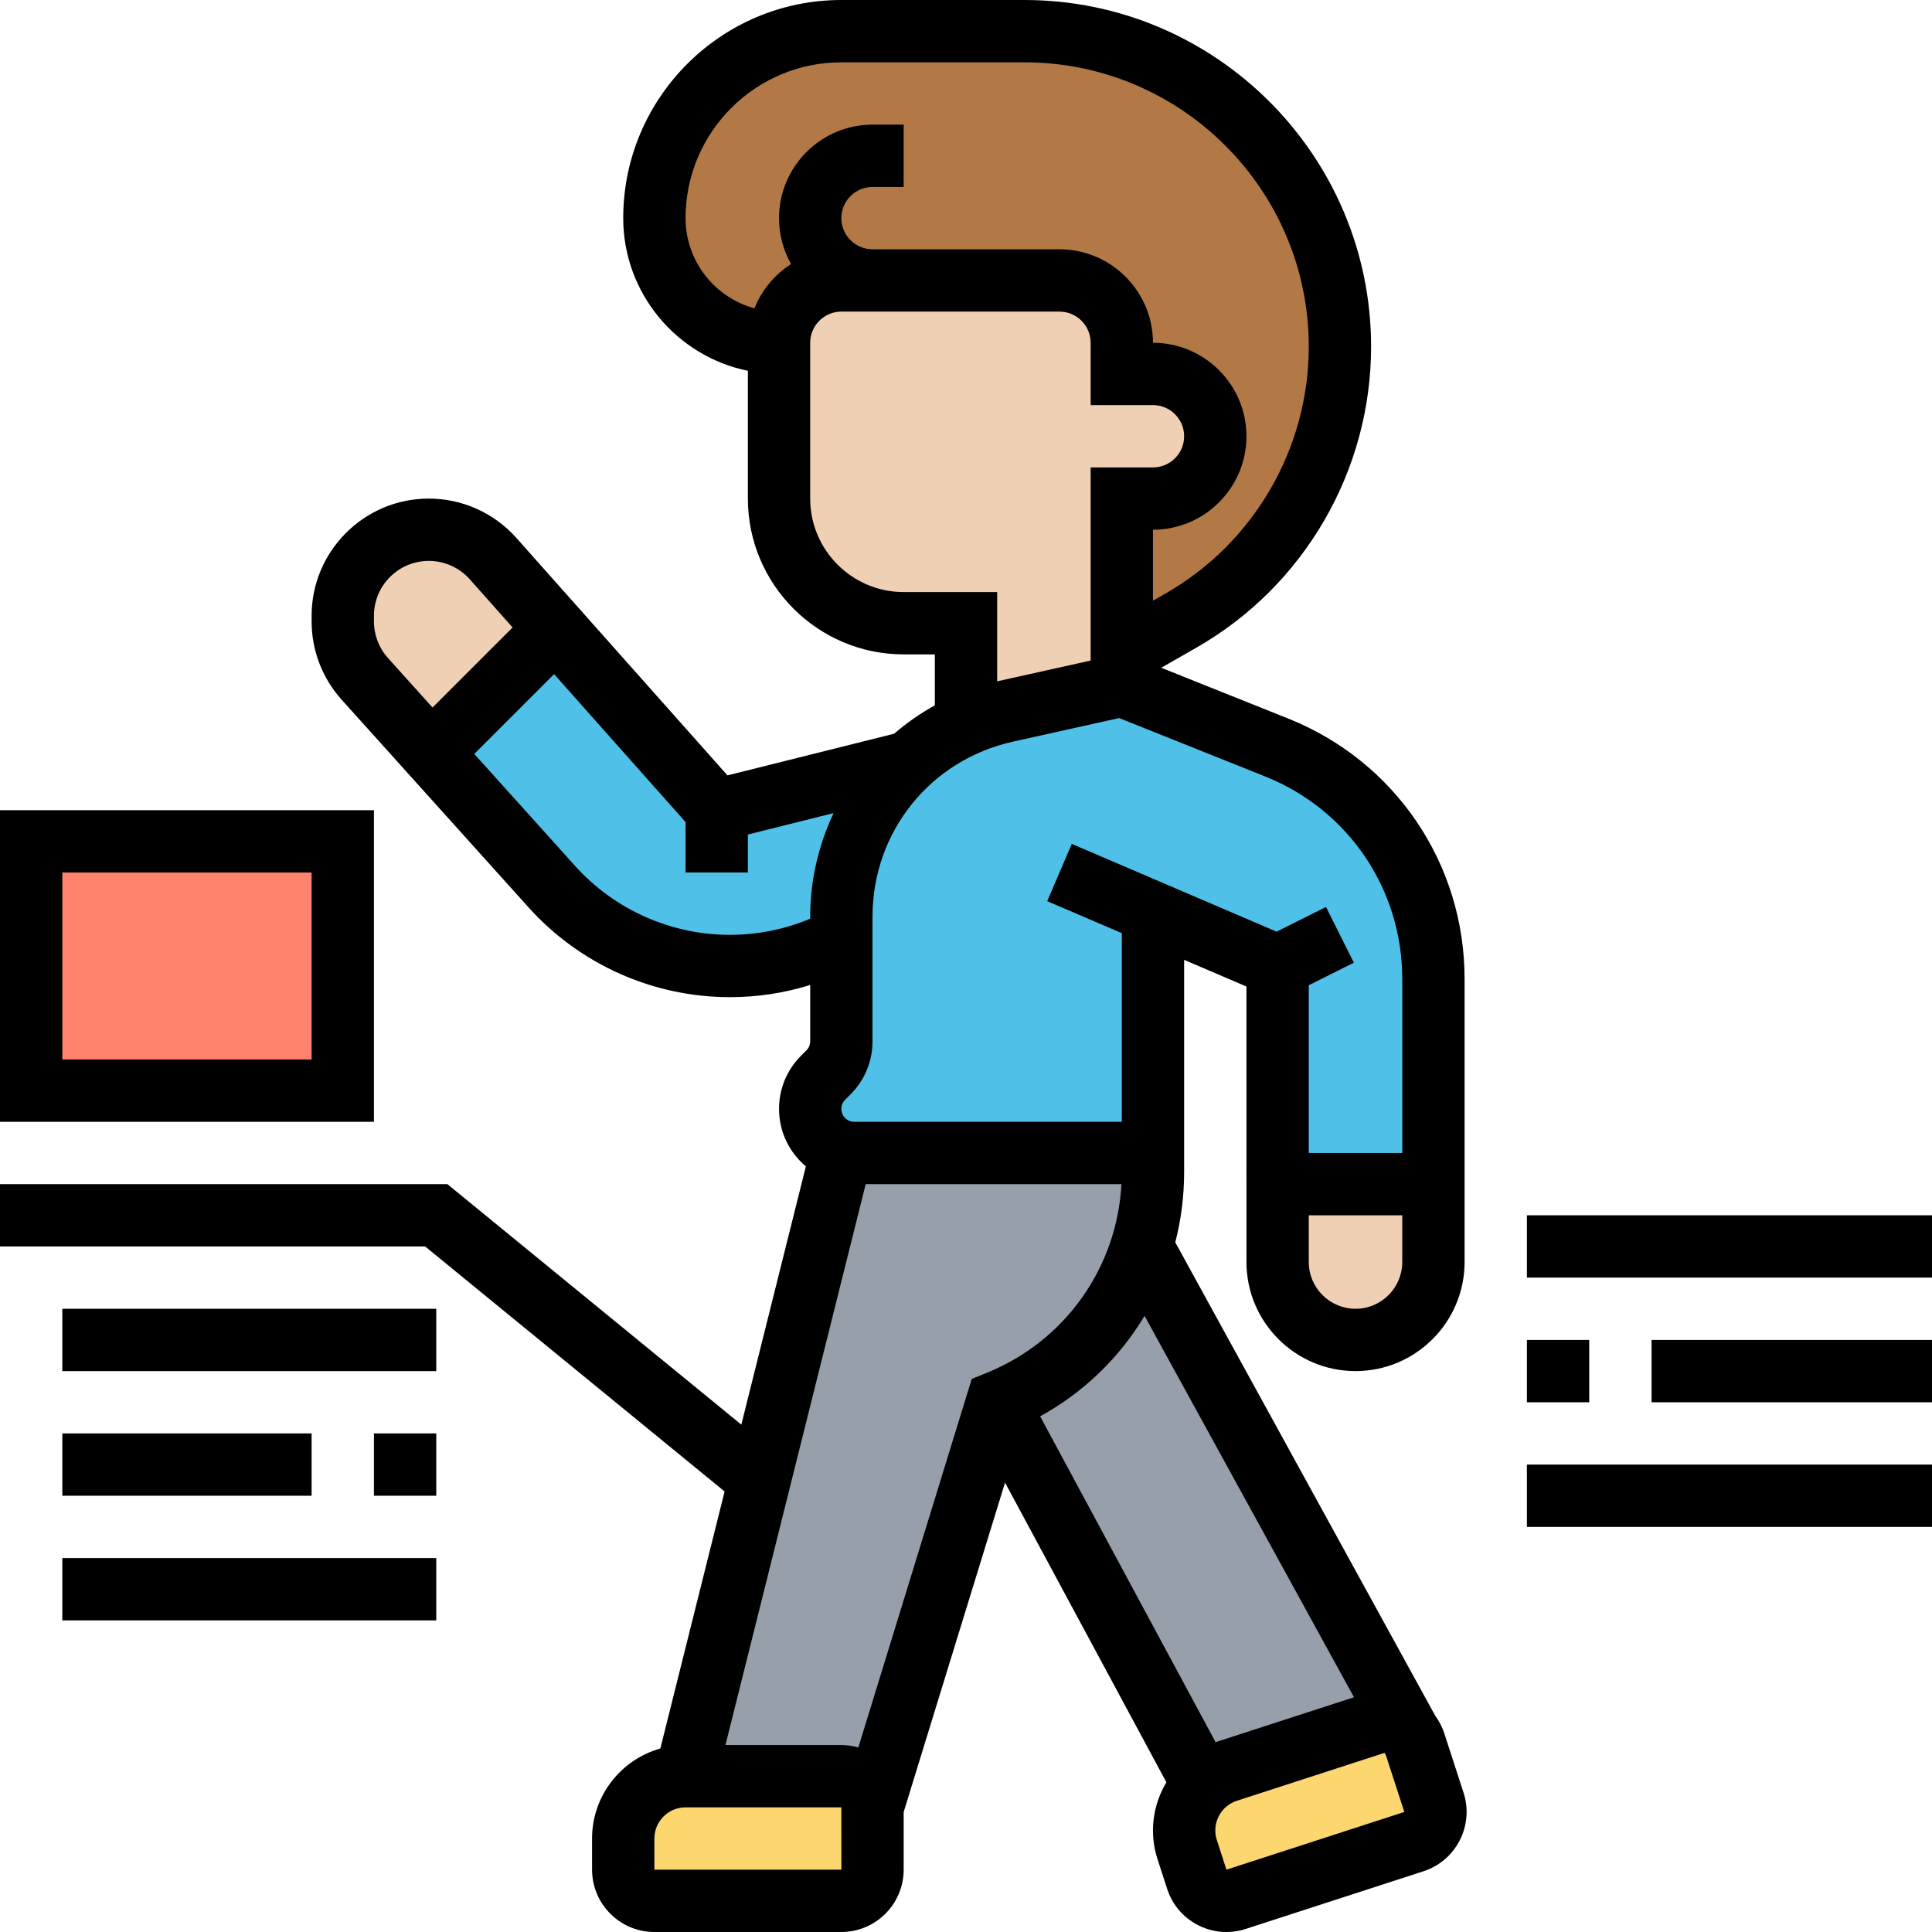
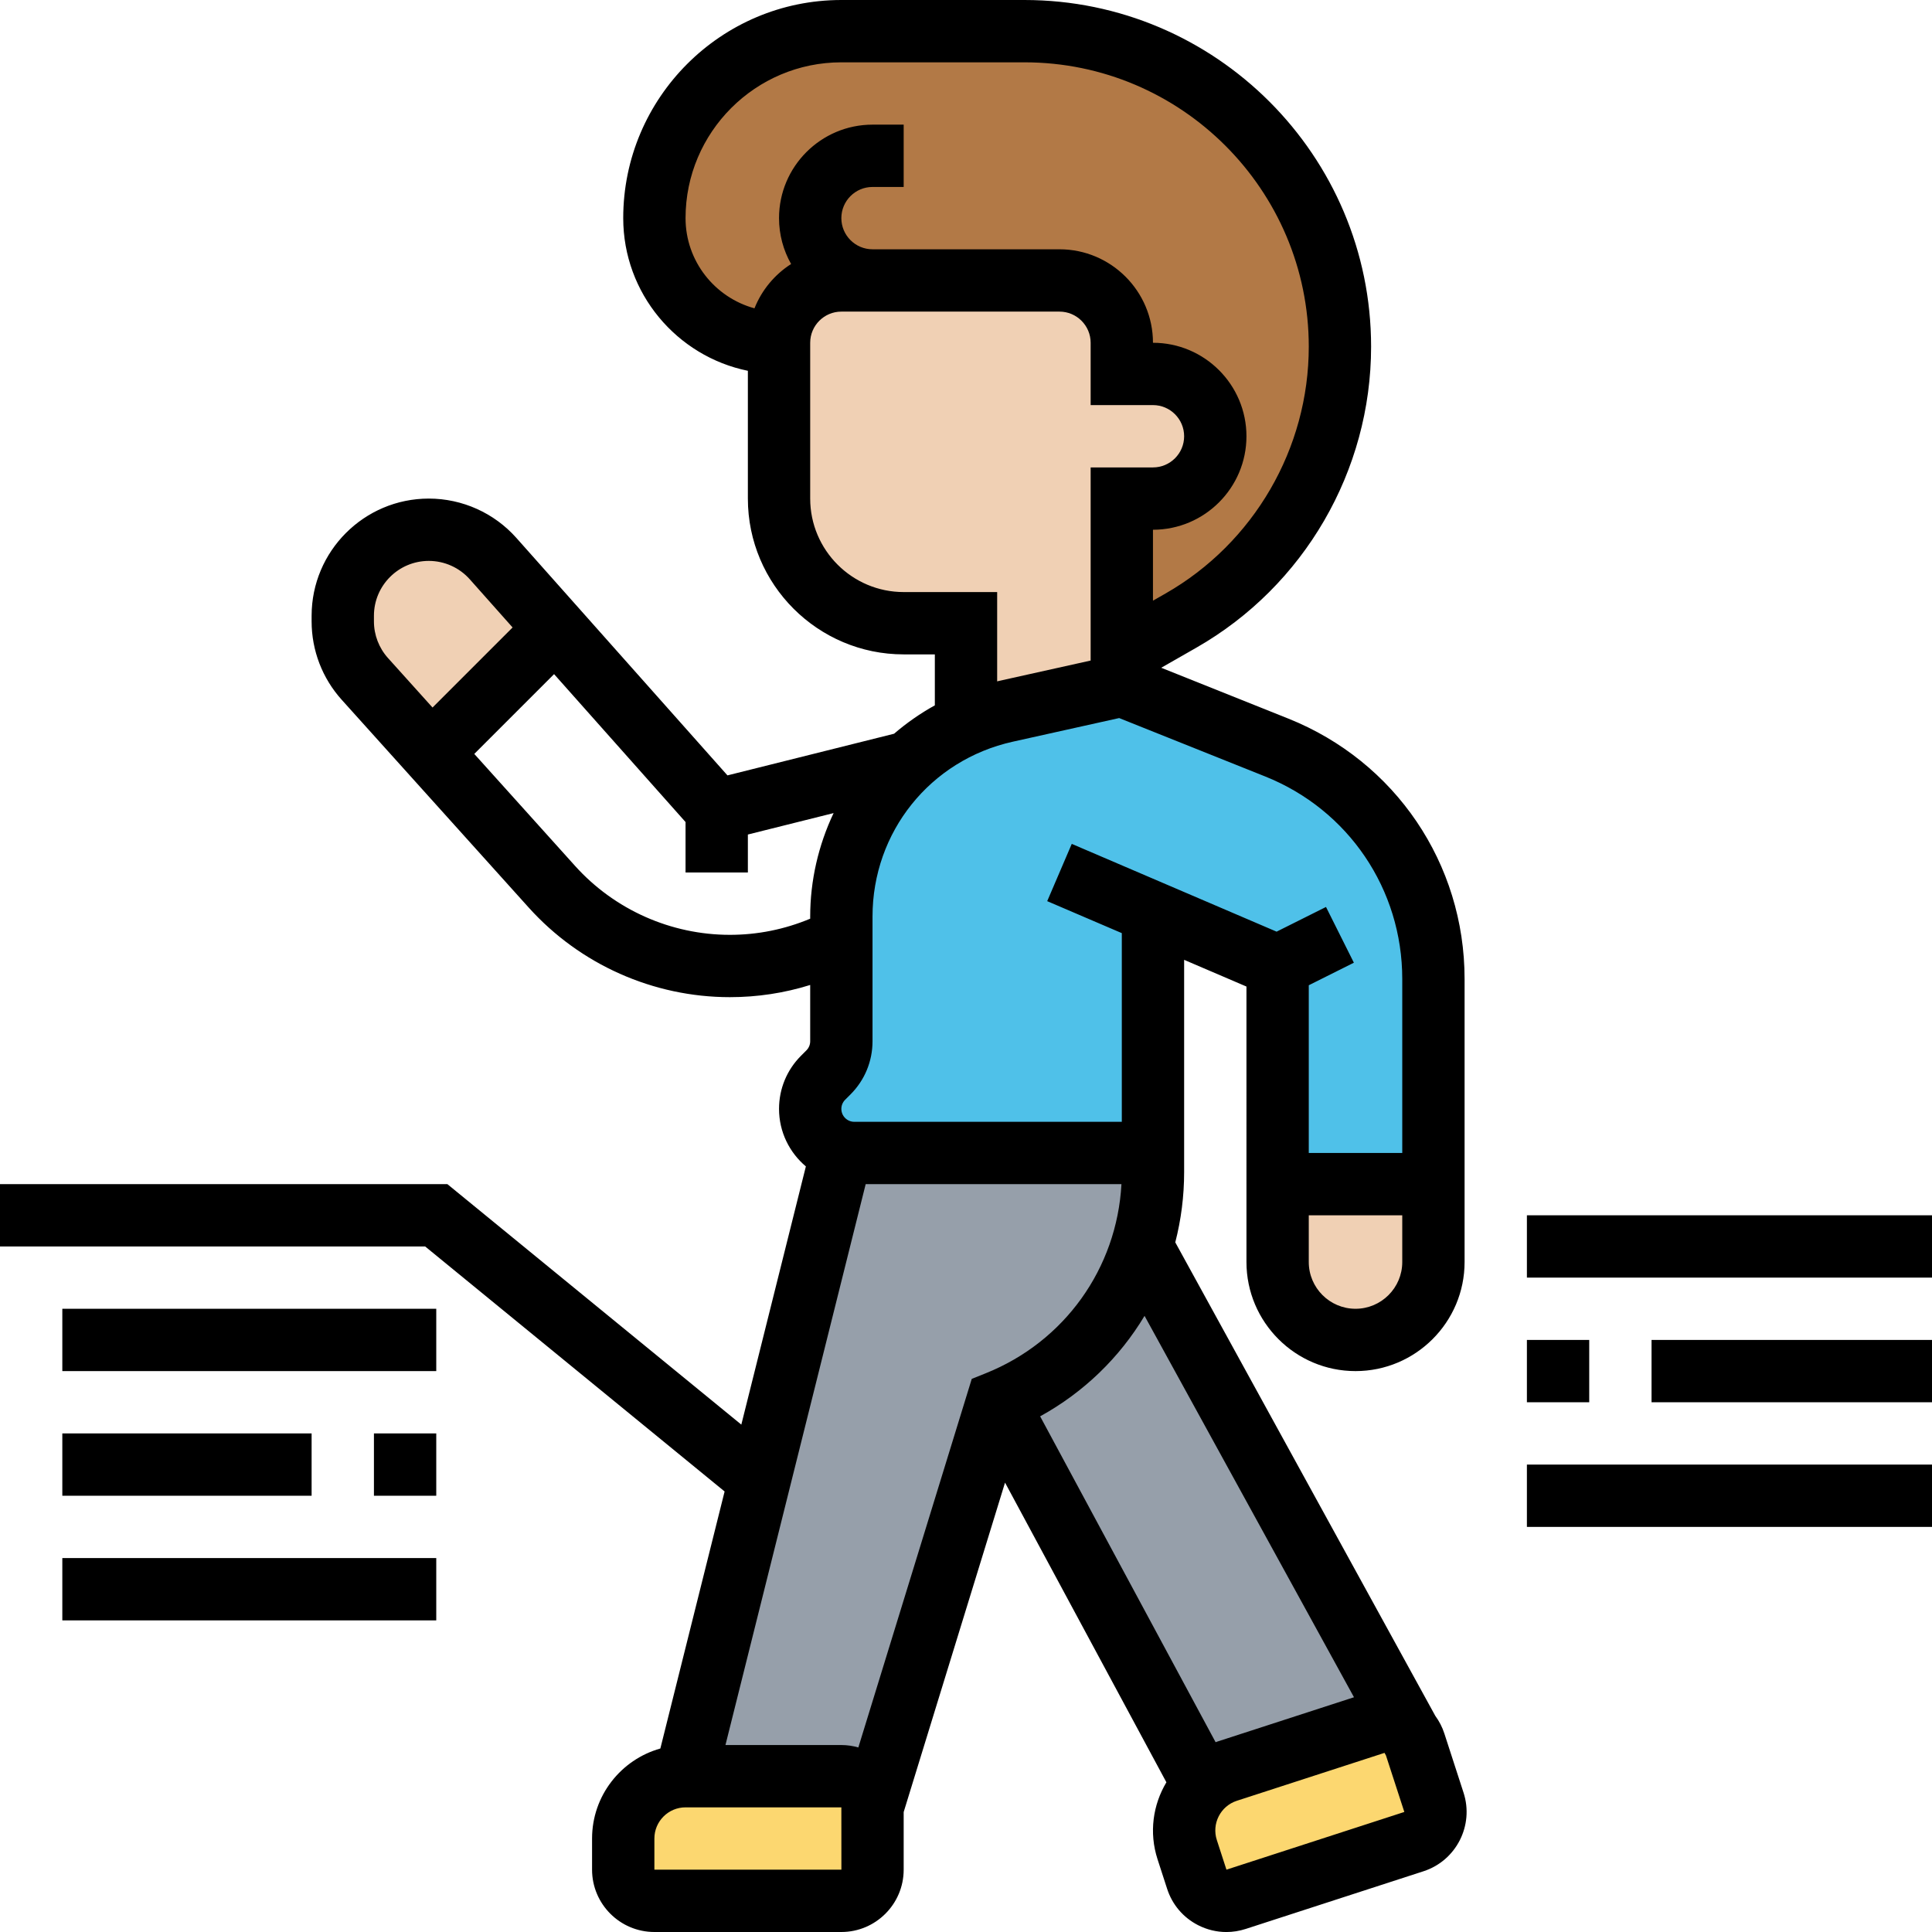
<svg xmlns="http://www.w3.org/2000/svg" height="496.0" preserveAspectRatio="xMidYMid meet" version="1.0" viewBox="0.0 0.0 496.0 496.0" width="496.0" zoomAndPan="magnify">
  <g>
    <g>
      <g id="change1_1">
        <path d="M224,72h-8c-8.84,0-16,7.16-16,16c-17.67,0-32-14.33-32-32c0-13.26,5.37-25.26,14.06-33.94 C190.74,13.37,202.74,8,216,8h47c44.74,0,81,36.26,81,81c0,14.53-3.89,28.5-10.94,40.65c-7.05,12.15-17.25,22.46-29.87,29.67 L288,168v-40h8c4.42,0,8.42-1.79,11.32-4.68c2.89-2.9,4.68-6.9,4.68-11.32c0-8.84-7.16-16-16-16h-8v-8c0-8.84-7.16-16-16-16h-32 H224z" fill="#b27946" />
      </g>
      <g id="change2_1">
        <path d="M368.13,462.72c1.36,4.2-0.94,8.71-5.14,10.07l-45.66,14.82c-4.2,1.36-8.71-0.94-10.08-5.14 l-2.46-7.61c-1.96-6.05-0.14-12.41,4.17-16.51c1.68-1.62,3.75-2.88,6.11-3.65l38.04-12.34c3.2-1.04,6.57,0.04,8.61,2.46 l1.47,2.68L368.13,462.72z" fill="#fcd770" />
      </g>
      <g id="change2_2">
        <path d="M224,464v16c0,4.42-3.58,8-8,8h-48c-4.42,0-8-3.58-8-8v-8c0-8.84,7.16-16,16-16h40 C220.42,456,224,459.58,224,464z" fill="#fcd770" />
      </g>
      <g id="change3_1">
        <path d="M293.11,319.89l68.61,124.93c-2.04-2.42-5.41-3.5-8.61-2.46l-38.04,12.34 c-2.36,0.77-4.43,2.03-6.11,3.65l-0.01-0.01L256,360C274.08,352.77,287.5,337.85,293.11,319.89z" fill="#969faa" />
      </g>
      <g id="change3_2">
        <path d="M296,296v4.92c0,6.54-1,12.92-2.89,18.96v0.01C287.5,337.85,274.08,352.77,256,360l-32,104 c0-4.42-3.58-8-8-8h-40l19.02-76.08L216,296l0.13-0.46c1.01,0.3,2.07,0.46,3.18,0.46H296z" fill="#969faa" />
      </g>
      <g id="change4_2">
-         <path d="M184,208l49.35-12.34c-10.77,9.96-17.35,24.17-17.35,39.66v5.82l-4.4,1.89 c-7.65,3.28-15.89,4.97-24.22,4.97c-8.72,0-17.22-1.85-25.01-5.32c-7.79-3.47-14.86-8.56-20.69-15.03l-30.94-34.39l31.85-31.85 L184,208z" fill="#4fc1e9" />
-       </g>
+         </g>
      <g id="change4_1">
-         <path d="M296,234.29V296h-76.69c-1.11,0-2.17-0.16-3.18-0.46c-1.85-0.54-3.49-1.54-4.81-2.86 c-2.05-2.04-3.32-4.87-3.32-7.99c0-3,1.19-5.88,3.31-8l1.38-1.38c2.12-2.12,3.31-5,3.31-8v-26.17v-5.82 c0-15.49,6.58-29.7,17.35-39.66h0.01c4.27-3.96,9.2-7.24,14.64-9.66c3.26-1.46,6.7-2.6,10.29-3.4L288,176l39.77,15.91 c24.3,9.72,40.23,33.25,40.23,59.42V304h-40v-56L296,234.29z" fill="#4fc1e9" />
+         <path d="M296,234.29V296h-76.69c-1.85-0.54-3.49-1.54-4.81-2.86 c-2.05-2.04-3.32-4.87-3.32-7.99c0-3,1.19-5.88,3.31-8l1.38-1.38c2.12-2.12,3.31-5,3.31-8v-26.17v-5.82 c0-15.49,6.58-29.7,17.35-39.66h0.01c4.27-3.96,9.2-7.24,14.64-9.66c3.26-1.46,6.7-2.6,10.29-3.4L288,176l39.77,15.91 c24.3,9.72,40.23,33.25,40.23,59.42V304h-40v-56L296,234.29z" fill="#4fc1e9" />
      </g>
      <g id="change5_1">
-         <path d="M8 216H88V280H8z" fill="#ff826e" />
-       </g>
+         </g>
      <g id="change6_3">
        <path d="M368,304v20c0,11.05-8.95,20-20,20c-5.52,0-10.52-2.24-14.14-5.86 c-3.62-3.62-5.86-8.62-5.86-14.14v-20H368z" fill="#f0d0b4" />
      </g>
      <g id="change6_1">
        <path d="M142.59,161.41l-31.85,31.85L93.67,174.3c-3.65-4.06-5.67-9.32-5.67-14.77v-1.45 c0-12.19,9.89-22.08,22.08-22.08c3.16,0,6.24,0.68,9.05,1.94c2.81,1.26,5.37,3.12,7.46,5.47L142.59,161.41z" fill="#f0d0b4" />
      </g>
      <g id="change6_2">
        <path d="M296,96c8.84,0,16,7.16,16,16c0,4.42-1.79,8.42-4.68,11.32c-2.9,2.89-6.9,4.68-11.32,4.68h-8v40v8 l-29.71,6.6c-3.59,0.8-7.03,1.94-10.29,3.4v-26h-16c-17.67,0-32-14.33-32-32V88c0-8.84,7.16-16,16-16h8h16h32 c8.84,0,16,7.16,16,16v8H296z" fill="#f0d0b4" />
      </g>
    </g>
    <g id="change7_1">
      <path d="M370.802,445.028c-0.534-1.647-1.327-3.162-2.32-4.52l-66.753-121.561c1.488-5.788,2.272-11.834,2.272-18.029v-54.501 l16,6.857V304v8v12c0,15.439,12.561,28,28,28s28-12.561,28-28v-12v-8v-52.67c0-29.612-17.766-55.853-45.26-66.85l-32.621-13.049 l9.039-5.165C334.818,150.461,352,120.853,352,88.996C352,39.923,312.077,0,263.004,0H216c-30.878,0-56,25.122-56,56 c0,19.317,13.764,35.479,32,39.195V128c0,22.056,17.944,40,40,40h8v13.083c-3.725,2.062-7.233,4.506-10.466,7.287l-42.774,10.694 l-54.193-60.967C126.864,131.68,118.668,128,110.083,128C93.495,128,80,141.495,80,158.083v1.443 c0,7.444,2.743,14.591,7.723,20.125L135.737,233c13.155,14.617,31.979,23,51.644,23c7.05,0,13.957-1.052,20.619-3.129v14.442 c0,0.885-0.345,1.717-0.97,2.343l-1.373,1.373c-3.648,3.647-5.657,8.498-5.657,13.657c0,5.92,2.683,11.22,6.891,14.766 l-16.572,66.289L114.855,304H0v16h109.145l76.883,62.904l-16.497,65.989C159.431,451.725,152,461.008,152,472v8 c0,8.822,7.178,16,16,16h48c8.822,0,16-7.178,16-16v-14.796l26.022-84.573l41.426,76.935c-3.45,5.749-4.5,12.899-2.273,19.761 l2.469,7.608c1.319,4.065,4.142,7.374,7.949,9.316c2.285,1.166,4.76,1.755,7.253,1.755c1.661,0,3.33-0.262,4.955-0.789 l45.657-14.813h0c8.391-2.723,13.003-11.765,10.281-20.157L370.802,445.028z M347.606,435.733l-35.009,11.358 c-0.175,0.057-0.345,0.122-0.517,0.183l-45.047-83.659c11.245-6.185,20.412-15.13,26.806-25.794L347.606,435.733z M220.362,448.62 c-1.389-0.395-2.848-0.62-4.362-0.62h-29.754l36-144h65.661c-1.172,21.604-14.593,40.458-34.878,48.572l-3.55,1.42L220.362,448.62 z M360,324c0,6.617-5.383,12-12,12s-12-5.383-12-12v-12h24V324z M176,56c0-22.056,17.944-40,40-40h47.004 C303.254,16,336,48.746,336,88.996c0,26.13-14.093,50.415-36.78,63.378l-3.22,1.84V136c13.233,0,24-10.766,24-24s-10.767-24-24-24 c0-13.234-10.767-24-24-24h-32h-16c-4.411,0-8-3.589-8-8s3.589-8,8-8h8V32h-8c-13.234,0-24,10.766-24,24 c0,4.278,1.13,8.295,3.1,11.777c-4.214,2.698-7.531,6.672-9.404,11.377C183.512,76.378,176,67.052,176,56z M232,152 c-13.233,0-24-10.766-24-24V88c0-4.411,3.589-8,8-8h8h16h32c4.411,0,8,3.589,8,8v16h16c4.411,0,8,3.589,8,8s-3.589,8-8,8h-16 v49.582l-23.45,5.211c-0.185,0.041-0.366,0.092-0.55,0.135V152H232z M260.021,190.413l27.302-6.067l37.475,14.99 C346.183,207.889,360,228.298,360,251.33V296h-24v-43.056l11.578-5.789l-7.155-14.311l-12.682,6.34l-52.589-22.538l-6.303,14.706 L288,239.561V288h-68.687c-1.827,0-3.313-1.486-3.313-3.313c0-0.885,0.345-1.717,0.97-2.343l1.373-1.373 c3.648-3.647,5.657-8.498,5.657-13.657v-31.996C224,213.591,238.813,195.126,260.021,190.413z M96,159.526v-1.443 c0-7.766,6.317-14.083,14.083-14.083c4.019,0,7.856,1.723,10.526,4.727l10.989,12.362l-20.555,20.555l-11.427-12.697 C97.284,166.356,96,163.011,96,159.526z M187.381,240c-15.137,0-29.625-6.453-39.751-17.704l-25.869-28.743l20.485-20.485 L176,211.042V224h16v-9.754l22.01-5.502c-3.915,8.263-6.01,17.356-6.01,26.574v0.537C201.436,238.599,194.503,240,187.381,240z M216,480h-48v-8c0-4.411,3.589-8,8-8h40l0.01,16C216.01,480,216.007,480,216,480z M360.521,465.185l-45.657,14.813l-2.469-7.609 c-1.361-4.196,0.945-8.717,5.141-10.079l37.911-12.299l0.371,0.676l4.713,14.495C360.53,465.181,360.527,465.183,360.521,465.185 L360.521,465.185z" />
-       <path d="M96,208H0v80h96V208z M80,272H16v-48h64V272z" />
      <path d="M16 336H112V352H16z" />
      <path d="M96 368H112V384H96z" />
      <path d="M16 368H80V384H16z" />
      <path d="M16 400H112V416H16z" />
      <path d="M392 312H496V328H392z" />
      <path d="M392 344H408V360H392z" />
      <path d="M424 344H496V360H424z" />
      <path d="M392 376H496V392H392z" />
    </g>
  </g>
</svg>